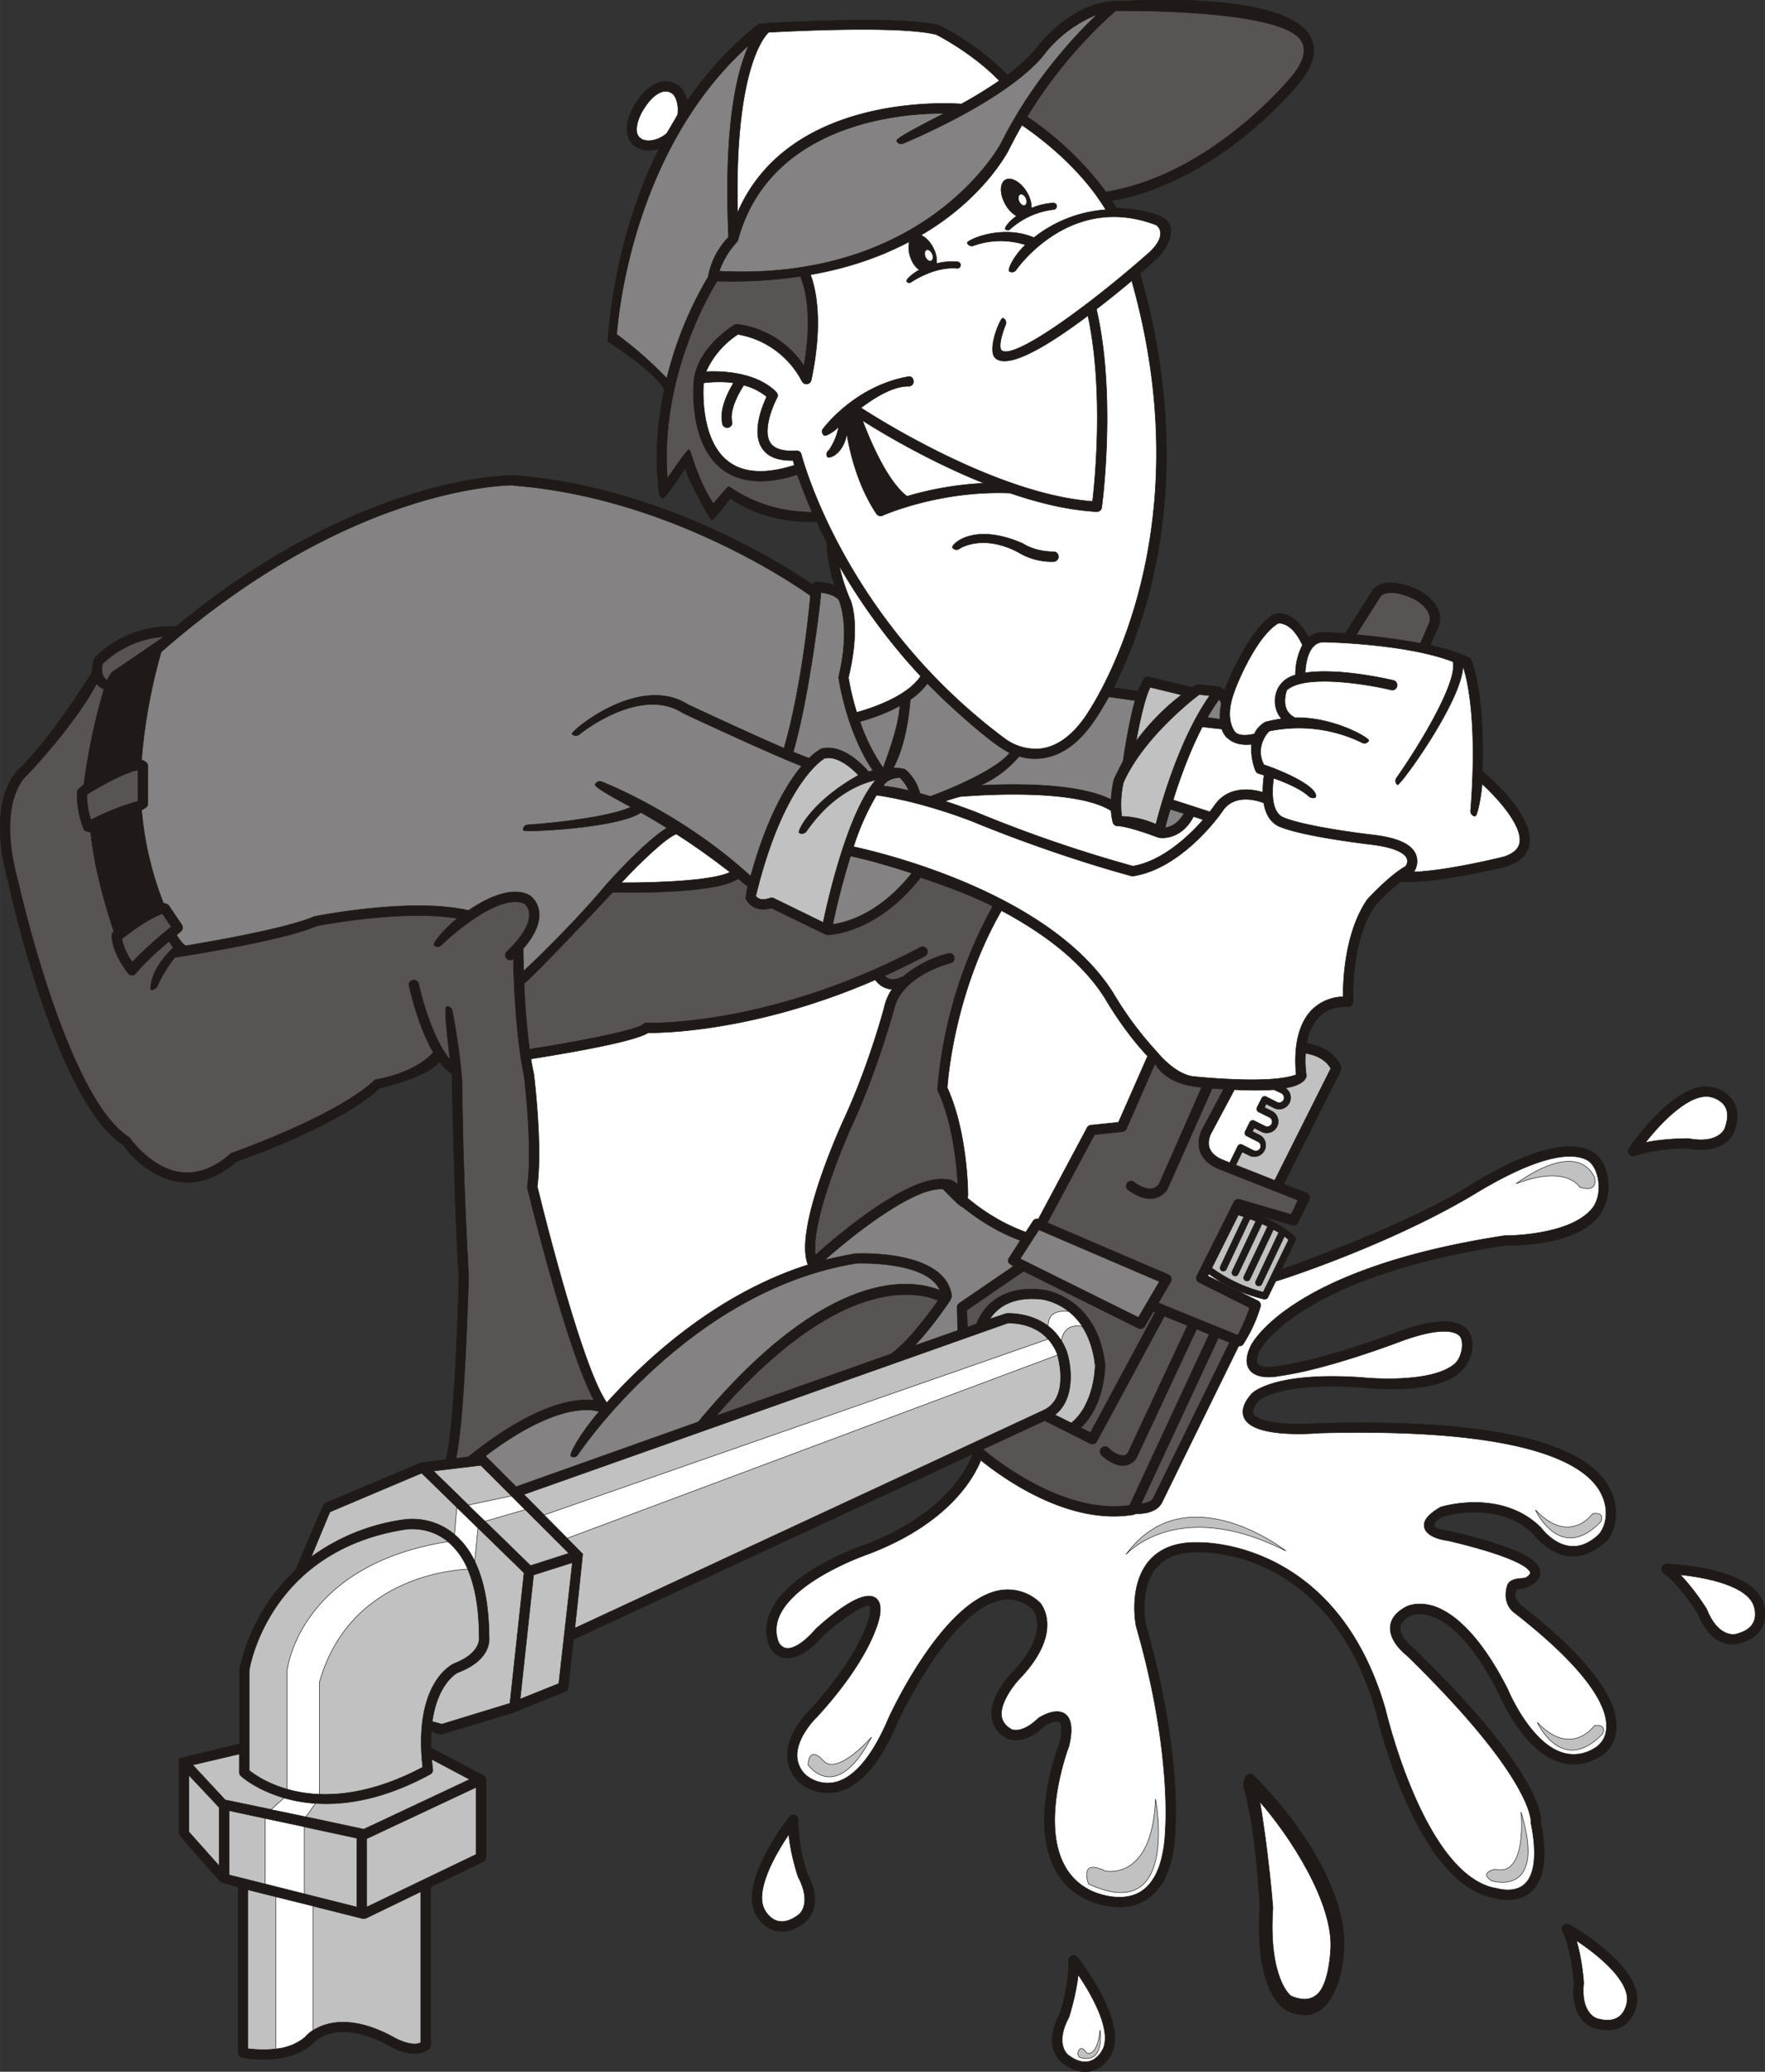
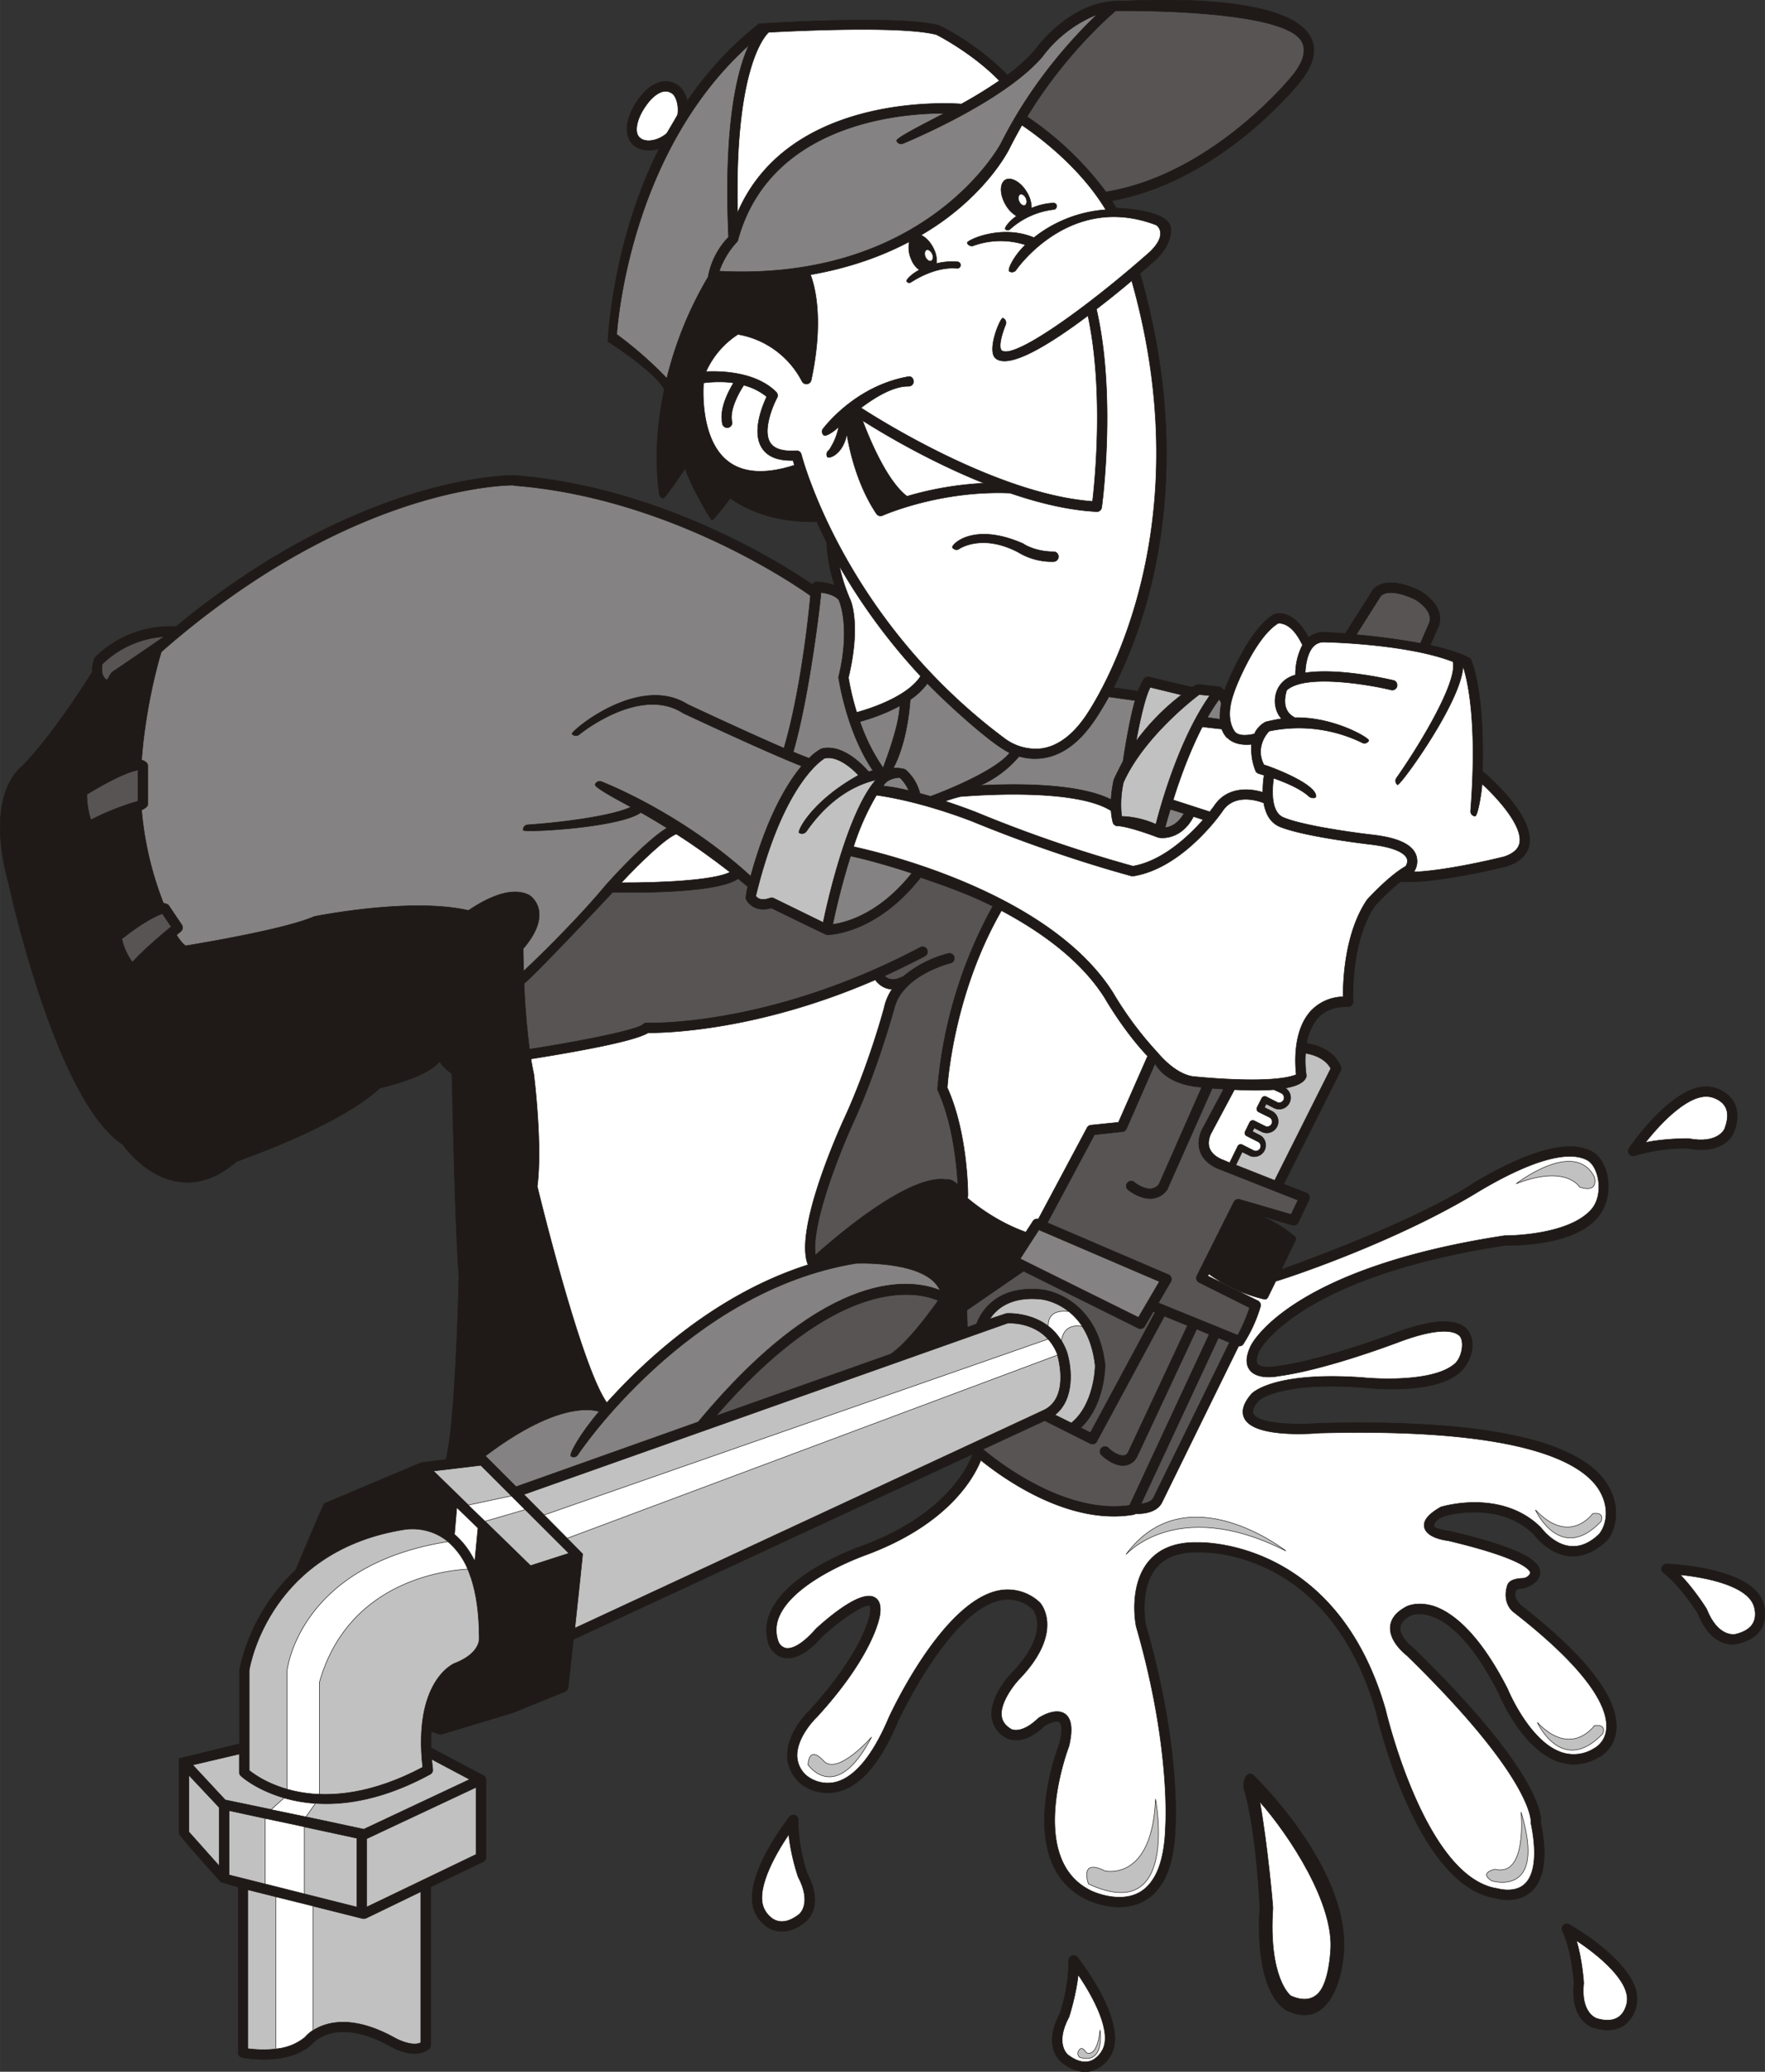
<svg xmlns="http://www.w3.org/2000/svg" width="960" height="1126.541" shape-rendering="geometricPrecision" text-rendering="geometricPrecision" image-rendering="optimizeQuality" fill-rule="evenodd" clip-rule="evenodd" viewBox="0 0 10 11.735">
  <rect x="0" y="0" width="10" height="11.735" fill="#333333" stroke="none" />
  <g stroke="#1F1A17" stroke-width=".003">
    <path fill="#1F1A17" d="M7.993 9.15c.002-.001.222-.104.498.44.01.024.134.316.336.387.076.027.153.02.23-.023a.19.19 0 0 0 .099-.15c.02-.178-.163-.419-.545-.716-.015-.025-.037-.034-.022-.08.002-.009.044-.013.046-.013.01-.003.092-.028.09-.088 0-.053-.06-.128-.509-.234-.045-.006-.099-.018-.091-.034 0 0 0-.03.06-.052.03-.009.317-.083.505.104.012.016.09.112.203.123.072.006.143-.024.209-.087.025-.021.098-.15.013-.304-.146-.265-.7-.386-1.644-.361-.138.011-.342.002-.37-.053-.011-.021.011-.054.031-.077 0 0 .115-.108.587-.073.016.001.416.049.558-.092.08-.078.08-.196.029-.243-.063-.057-.195-.05-.39.022-.005.002-.41.157-.68.193-.028.006-.092.01-.11-.012-.011-.014-.007-.041.01-.078.002-.004.217-.415 1.392-.595.035 0 .393.007.528-.164.097-.123.057-.314-.033-.365-.126-.073-.353-.014-.67.174-.002.001-.265.194-1.093.492l.08-.166a.018.018 0 0 0-.003-.02.693.693 0 0 0-.213-.124l.198.058a.028.028 0 0 0 .033-.014l.062-.13a.028.028 0 0 0-.015-.038l-.129-.05.323-.643a.027.027 0 0 0 0-.024c-.042-.096-.142-.122-.193-.13a.291.291 0 0 1 .061-.141c.04-.046.099-.069.174-.067a.028.028 0 0 0 .028-.03c0-.003-.016-.337.124-.542.01-.011.078-.084.146-.137.19.016.586-.083.603-.087l.002-.001c.071-.024.113-.065.123-.12.03-.164-.232-.39-.262-.414l-.003-.002c.013-.455-.06-.622-.064-.63a.028.028 0 0 0-.012-.013.485.485 0 0 0-.062-.027 1.212 1.212 0 0 0-.158-.044l.049-.112c.037-.119-.106-.196-.113-.199-.203-.095-.26-.005-.265.005l-.152.24a4.11 4.11 0 0 0-.118-.008.136.136 0 0 0-.09.03c-.09-.17-.19-.133-.194-.132-.15.084-.28.424-.283.433-.002-.002-.02-.021-.03-.022l-.116-.013a.103.103 0 0 0-.037.016l-.243-.058a.028.028 0 0 0-.029.01c-.012.015-.035.07-.035.07l-.138-.02c.059-.115.129-.278.187-.483.113-.402.198-1.05-.037-1.863l.096-.084c.063-.066.081-.123.078-.172-.008-.108-.308-.114-.308-.114a1.218 1.218 0 0 0-.026-.042C6.915 1.026 7.352.482 7.37.458c.074-.094.092-.178.055-.248C7.291-.043 6.462 0 6.362.007 6.08-.01 5.877.264 5.86.288a.973.973 0 0 1-.152.137 1.522 1.522 0 0 0-.384-.28C5.09.081 4.3.135 4.3.135c-.165.13-.299.28-.407.438a.142.142 0 0 0-.051-.089.12.12 0 0 0-.09-.021c-.048.008-.095.043-.137.102-.047.066-.07.138-.06.192.005.03.02.055.043.071.037.026.088.03.137.013-.268.533-.29 1.085-.291 1.093 0 0 .268.17.32.272-.038.177-.057.38-.029.592.002.012.01.021.022.024.011.002.126-.17.126-.17.015.07.142.294.151.294.009 0 .104-.124.104-.124.058.043.221.14.49.133.016.037.035.076.056.116 0 .006 0 .106.045.245a.332.332 0 0 0-.102-.02c-.01 0-.02.006-.025.015-.17-.117-.86-.554-1.688-.618-.01 0-.863-.013-1.917.856a.61.61 0 0 0-.459.175.183.183 0 0 0-.015.082c-.02.032-.227.363-.4.536-.025.02-.208.178-.073.666.01.05.272 1.232.645 1.474.021.03.143.19.325.212.109.014.216-.025.32-.115.06-.021.593-.211.812-.416.062-.014.273-.069.338-.15a.273.273 0 0 0 .07.068c.002.031.017.87.04 1.146 0 .04-.021.856-.074 1.04l-.14.018-.548.231c-.006.003-.162.375-.162.376a1.093 1.093 0 0 0-.319.565v.42l-.342.084v.425c.002.014.236.273.236.273.002.002.099.03.099.03v.937c0 .014.009.025.022.028.01.002.256.05.394-.075a.022.022 0 0 0 .003-.003c.005-.006.133-.157.44.013.004.003.14.083.221.016a.028.028 0 0 0 .01-.022v-.895l.298-.143a.028.028 0 0 0 .015-.025v-.439c0-.01-.005-.02-.014-.024L2.442 9.9a.962.962 0 0 1 .002-.093s.05.019.055.017l.407-.123.296-.12a.028.028 0 0 0 .017-.023l.03-.272 2.262-1.05c-.014.042-.132.34-.628.521-.016.006-.405.141-.512.363a.25.25 0 0 0-.013.2c.002.003.026.06.087.07.062.01.136-.032.218-.125.113-.103.24-.183.265-.17.002.002.007.012.002.044 0 .003-.033.211-.344.55-.004.004-.126.121-.125.254 0 .058.024.11.07.155a.25.25 0 0 0 .212.051c.13-.029.244-.161.342-.394.002-.005.29-.628.581-.691a.205.205 0 0 1 .187.053c.01.014.094.136-.12.359-.006.005-.13.136-.113.254a.153.153 0 0 0 .081.113c.003.001.09.055.216-.067.026-.017.07-.033.085-.022.012.009.02.045.001.121-.018.046-.256.684.153.884.008.003.187.091.333.004.106-.063.163-.2.17-.407 0-.017.034-.455-.168-1.154-.002-.014-.036-.207.06-.322.05-.06.13-.09.236-.088.032-.001.742-.023 1.01.905.008.039.23.985.676 1.054.015.005.124.033.202-.037.074-.067.093-.197.055-.387.005-.049-.013-.3-.722-.992-.022-.016-.08-.07-.075-.117.002-.025.022-.048.06-.068z" />
-     <path fill="#C2C1C1" d="M7.15 6.932l.032.015-.134.282a.018.018 0 1 0 .034.016l.133-.281.03.017-.13.276a.018.018 0 1 0 .034.016l.128-.27a.344.344 0 0 1 .024.019l-.144.297a.853.853 0 0 1-.291-.137l.15-.3.031.01-.133.282a.018.018 0 1 0 .034.015l.134-.284.033.012-.134.284c-.004.01 0 .02.01.025.008.004.02 0 .024-.009l.135-.285z" />
    <path fill="#575453" d="M7.354 6.798l-.039.081-.291-.085a.028.028 0 0 0-.033.014l-.21.419a.028.028 0 0 0 .013.037l.286.143a.973.973 0 0 1-.067.156l-.45-.183.07-.12a.028.028 0 0 0-.013-.04l-.686-.294.267-.499.158-.017a.028.028 0 0 0 .023-.016l.162-.37c.073.126.243.132.265.134l-.242.549a.062.062 0 0 1-.043.026c-.039.005-.086-.026-.1-.039a.028.028 0 0 0-.036.042c.003.003.072.06.143.052a.117.117 0 0 0 .082-.05l.255-.574.065.005-.12.225c-.001.002-.036.063-.013.128.016.045.054.08.113.102l.441.174z" />
    <path fill="#C2C1C1" d="M6.044 7.656c-.087-.234-.34-.217-.343-.216l-.093.031c.036-.056.117-.13.29-.112.01.001.267.029.307.375 0 .02-.008.223-.135.326l-.093-.046c.113-.088.096-.267.067-.358z" />
-     <path fill="#848282" d="M5.426 7.536l-.244.086c.083-.088.162-.199.192-.243a.09.09 0 0 0 .018-.038c-.034-.263-.526-.241-.547-.24a3.41 3.41 0 0 0-.173.036c.17-.15.513-.419.672-.401.013.013.095.1.109.1.077.062.19.14.328.19l-.064.1a.027.027 0 0 0-.004.022c.002.008.029.024.029.024l-.307.21a.028.028 0 0 0-.012.024l.003.13z" />
    <path fill="#fff" d="M3.025 6.09v-.003a1.912 1.912 0 0 1-.017-.089c.27-.043.589-.101.664-.148.078 0 .605-.004 1.287-.3.017.024.05.052.095.053a.304.304 0 0 0-.044.102c0 .002-.087.327-.226.629-.03.065-.286.633-.206.83-.518.165-.914.53-1.14.781-.144-.203-.376-1.15-.394-1.225.03-.23-.017-.614-.019-.63z" />
    <path fill="#575453" d="M4.182 4.977l.055.045a.341.341 0 0 0-.011.068c.013.03.058.078.144.053 0 0 .311.152.315.152.012 0 .279-.004.531-.325.002-.002.001-.001 0 0 .126.043.27.093.409.163a2.58 2.58 0 0 0-.313 1.033c0 .004 0 .008.002.012.085.184.107.423.113.533-.038-.038-.065-.03-.068-.03-.208-.03-.613.315-.739.428-.026-.176.142-.593.215-.752.14-.307.228-.636.23-.64.044-.196.321-.262.324-.263a.028.028 0 0 0-.013-.054.648.648 0 0 0-.263.135c-.004 0-.009 0-.013.003-.046.021-.074.004-.089-.01.075-.035.152-.072.23-.113a.028.028 0 0 0-.025-.05c-.858.454-1.545.43-1.552.429a.028.028 0 0 0-.022.01v-.001c-.028.027-.297.086-.642.14a4.274 4.274 0 0 1-.031-.372c.07-.056.502-.517.502-.517.101.002.592.008.71-.077z" />
    <path fill="#fff" d="M3.52 5c.112-.12.255-.256.312-.276.094.06.196.132.304.216-.089.047-.398.061-.615.06z" />
    <path fill="#C2C1C1" d="M4.528 4.717c.013.008.03.005.04-.007.141-.203.298-.27.394-.292-.16.184-.274.689-.298.807l-.28-.137a.027.027 0 0 0-.022-.001c-.05.018-.072 0-.08-.012.15-.617.363-.764.39-.78.07-.016.151.052.192.096-.265.147-.348.317-.336.326z" />
    <path fill="#fff" d="M4.816 3.394a.99.99 0 0 1-.06-.187c.11.191.26.408.46.623-.078.121-.303.189-.362.205a1.471 1.471 0 0 1-.047-.197c.073-.304.012-.439.009-.444zM6.295 4.592a.368.368 0 0 0 .01.065c.003.013.014.021.026.021.065.002.228.064.229.065.045.01.143-.003.202-.118l.055.018c-.081.092-.23.234-.398.263a7.691 7.691 0 0 1-.89-.306 3.537 3.537 0 0 0-.174-.062.9.9 0 0 1 .086-.026c.006 0 .635-.059.854.08z" />
    <path fill="#848282" d="M6.601 4.689c.006-.025.016-.06.03-.105l.077.024c-.034.06-.078.077-.107.08zM5.27 4.51a3.067 3.067 0 0 0-.058-.016.26.26 0 0 0-.084-.136.187.187 0 0 0-.067-.007c.075-.142.092-.33.096-.388a.392.392 0 0 0 .097-.092c.119.122.369.349.467.393-.076.097-.34.207-.45.247zM5.148 4.478a1.04 1.04 0 0 0-.143-.026c.015-.038.077-.05.094-.047.01.01.033.034.05.073zM5.098 3.998c-.005.13-.095.347-.094.352a1.057 1.057 0 0 1-.132-.263c.04-.01.136-.04.226-.089zM4.82 4.849c.05.01.18.042.346.097-.184.232-.375.28-.448.29a4.09 4.09 0 0 1 .101-.387z" />
    <path fill="#fff" d="M5.883 6.905a.028.028 0 0 0-.03.011l-.041.063c-.14-.05-.256-.13-.332-.194a.028.028 0 0 0 .004-.014c0-.015-.001-.355-.117-.61.004-.06.044-.546.307-1.003.231.123.453.285.585.494.006.01.109.189.243.33l-.165.375-.156.016a.028.028 0 0 0-.022.015l-.276.517z" />
    <path fill="#848282" d="M5.886 6.966l.683.293-.119.203-.67-.332zM3.235 8.248c.013.009.03.005.038-.007.006-.01.621-.928 1.576-1.085.028-.001.405-.013.477.153-.147-.061-.626-.15-1.37.745l-1.032.367-.174-.174c.386-.292.586-.27.645-.252-.108.125-.173.245-.16.253z" />
    <path fill="#575453" d="M5.316 7.366c-.053.074-.175.24-.27.304l-.989.35c.706-.814 1.149-.701 1.258-.654zM5.799 7.2l.65.323a.028.028 0 0 0 .036-.01l.049-.084.011.004-.367.682-.055-.028c.136-.128.138-.345.138-.355V7.73c-.046-.394-.355-.425-.358-.425-.267-.028-.35.139-.37.194l-.052.019-.003-.097.32-.22z" />
    <path fill="#575453" d="M6.178 8.176c.013.007.03.002.036-.011l.383-.71.131.053-.335.716c-.009.017-.019.02-.025.02-.03.005-.073-.027-.085-.039a.028.028 0 1 0-.038.04c.007.007.07.064.13.055a.09.09 0 0 0 .067-.049l.338-.723.071.03-.45.967c-.002 0-.002.001-.003.002-.357.05-.73-.235-.829-.318l.35-.162.259.13zM6.903 7.578l.063.026-.431.88c-.011.022-.042.031-.07.034l.438-.94z" />
    <path fill="#fff" d="M7.13 6.298l.063.031a.028.028 0 0 1 .012.037.028.028 0 0 1-.037.013l-.062-.031a.02.02 0 0 0-.025.008l-.026.053c-.005.01-.001.02.008.025l.063.032a.028.028 0 1 1-.025.05l-.063-.032a.019.019 0 0 0-.025.008l-.046.094-.033-.014c-.044-.016-.07-.04-.081-.068-.015-.04.008-.083.008-.083l.133-.249c.076.004.155.005.223 0l.043.02a.027.027 0 0 1 .014.017.028.028 0 0 1-.039.034l-.061-.031a.019.019 0 0 0-.025.008l-.027.053c-.004.01 0 .02.008.025z" />
    <path fill="#C2C1C1" d="M7.54 6.052l-.318.634-.22-.087.036-.074.047.023a.065.065 0 0 0 .058-.115l-.047-.024.01-.02.046.023a.065.065 0 0 0 .058-.116l-.046-.023.01-.02.045.023a.065.065 0 0 0 .09-.079.065.065 0 0 0-.027-.034c.06-.01.103-.029.117-.059a.027.027 0 0 0 .002-.015c0-.002-.009-.056-.004-.123.038.006.109.025.143.086z" />
    <path fill="#fff" d="M7.964 4.907c-.094.053-.213.183-.218.189-.128.187-.137.462-.136.55a.256.256 0 0 0-.188.086c-.1.116-.083.307-.078.355-.132.053-.512.018-.588.01-.111-.019-.202-.142-.207-.145a1.982 1.982 0 0 1-.243-.329c-.354-.56-1.29-.788-1.47-.827a1.41 1.41 0 0 1 .13-.292c.254.036.508.135.542.148.507.208.9.308.903.31h.011c.28-.045.497-.356.506-.37.067-.098.194-.059.232-.044.01.057.034.111.092.135.137.056.497.098.513.1.164.019.199.061.206.079.008.019-.002.038-.007.045z" />
    <path fill="#575453" d="M7.822 3.377s.038-.055.193.017c0 0 .106.057.084.132l-.051.118a3.99 3.99 0 0 0-.364-.049l.138-.218z" />
    <path fill="#fff" d="M7.442 3.661a.08.08 0 0 1 .06-.024c.004 0 .465.008.73.111.028.11-.179.458-.32.659a.028.028 0 0 0 .006.038c.013.01.364-.472.371-.671.018.052.085.286.043.819a.028.028 0 0 0 .025.03c.015.001.038-.134.04-.183.086.079.23.236.213.334-.007.035-.035.06-.086.078-.023.006-.323.08-.514.087a.106.106 0 0 0 .012-.098c-.024-.06-.106-.097-.251-.113-.004 0-.368-.043-.498-.097-.076-.03-.065-.164-.057-.223.066.023.154.06.2.103.011.01.04.014.04-.002-.004-.07-.245-.162-.295-.177-.054-.104.025-.188.031-.191a.819.819 0 0 1 .526.066c.013.007.03.002.037-.012.007-.013-.197-.135-.419-.13-.002-.004-.084-.03-.046-.155.1-.094.458-.034.588-.003a.028.028 0 1 0 .013-.054c-.039-.009-.308-.07-.496-.042.001-.03.008-.109.047-.15z" />
    <path fill="#fff" d="M6.999 3.902c0-.002.113-.295.244-.372.087 0 .132.12.137.123a.358.358 0 0 0-.04.17c-.13.035-.142.18-.079.248a1.153 1.153 0 0 0-.09.018.142.142 0 0 0-.064.068c-.03.007-.094.018-.115-.018-.054-.088-.004-.206.007-.237zM6.953 4.178c.04.04.097.042.138.038a.334.334 0 0 0 .022.148c.003.009.01.015.019.018l.03.009a.57.57 0 0 0-.007.097c-.08-.025-.202-.03-.273.073 0 0-.01.015-.028.037l-.207-.067c.037-.119.093-.274.165-.414.002 0 .108.013.11.012.007.02.017.036.03.05z" />
    <path fill="#848282" d="M6.92 3.984a.372.372 0 0 0-.008.09l-.071-.01c.02-.036.043-.071.066-.103.005.006.01.014.012.023z" />
    <path fill="#C2C1C1" d="M6.794 3.934l.06.006c-.17.242-.274.607-.305.729a.512.512 0 0 0-.194-.045.58.58 0 0 1 .01-.192c.12-.268.426-.496.43-.498zM6.517 3.893l.177.043a1.3 1.3 0 0 0-.257.262c.02-.11.05-.248.08-.305z" />
    <path fill="#848282" d="M6.431 3.968c-.038.133-.068.344-.068.344a1.847 1.847 0 0 0-.052.104.7.7 0 0 0-.016.113c-.188-.095-.552-.09-.741-.08a.618.618 0 0 0 .22-.165c.038.011.083.017.133.01.104-.014.198-.08.28-.194.004-.005.042-.057.095-.153l.15.021z" />
    <path fill="#575453" d="M7.376.236c.026.049.01.112-.05.188-.004.006-.454.565-1.06.663a1.826 1.826 0 0 0-.447-.426c.216-.355.471-.573.502-.6.013 0 .955-.014 1.055.175z" />
    <path fill="#848282" d="M5.904.323a.724.724 0 0 1 .312-.241c-.12.114-.364.37-.544.729-.003.007-.42.785-1.597.725a.474.474 0 0 1 .104-.17C4.355.705 5.091.64 5.35.642c-.141.073-.276.142-.27.156a.028.028 0 0 0 .036.015c.023-.01.567-.234.788-.49z" />
    <path fill="#fff" d="M4.354.183c.152-.008.75-.038.951.013.024.012.21.11.357.261a2.501 2.501 0 0 1-.215.132c-.01 0-.967-.083-1.268.615C4.16.4 4.328.208 4.354.184zM3.63.784a.051.051 0 0 1-.022-.036c-.006-.039.013-.096.052-.15.032-.046.068-.074.1-.08a.064.064 0 0 1 .049.012c.024.018.038.073.03.12 0 .002-.06.104-.062.106-.047.04-.112.053-.148.028z" />
    <path fill="#848282" d="M3.494 1.894c.01-.129.1-1.055.749-1.638-.067.145-.144.454-.115 1.087a.433.433 0 0 0-.116.226 2.1 2.1 0 0 0-.234.574 2.198 2.198 0 0 0-.284-.249z" />
-     <path fill="#575453" d="M4.129 2.756c-.008 0-.087.097-.087.097-.096-.144-.126-.303-.138-.306-.012-.003-.123.164-.123.164-.046-.611.278-1.112.281-1.117l.001-.002a2.63 2.63 0 0 0 .472-.027c.022.052.072.213.02.507a.533.533 0 0 0-.377-.235c-.006 0-.013.001-.018.004-.009.006-.216.133-.229.324-.001.013-.03.34.156.489.102.081.247.093.43.034.02.053.046.126.084.213-.295 0-.464-.146-.472-.145z" />
    <path fill="#fff" d="M4.092 2.394a.028.028 0 1 0 .054-.01c-.012-.065.04-.16.068-.202a.34.34 0 0 1 .13.065c-.025.053-.085.2-.027.29.032.05.091.073.176.071l.008.027c-.165.053-.293.045-.38-.025-.162-.13-.135-.437-.135-.44 0-.003.1-.013.17-.001-.029.048-.08.145-.064.225z" />
    <path fill="#fff" d="M4.54 2.573a.028.028 0 0 0-.028-.02c-.076.005-.125-.01-.148-.045-.044-.069.013-.207.038-.254a.028.028 0 0 0-.004-.033c-.115-.115-.31-.12-.398-.116a.49.49 0 0 1 .181-.211.505.505 0 0 1 .363.266.028.028 0 0 0 .052-.006c.071-.333.024-.523-.004-.598.23-.04.414-.11.56-.187a.163.163 0 0 0 .012.102.13.13 0 0 0 .045.058c-.04.02-.078.057-.072.065.006.008.017.01.025.004.002 0 .128-.09.26-.078a.018.018 0 1 0 .003-.037.363.363 0 0 0-.12.01.137.137 0 0 0-.012-.077c-.018-.042-.048-.073-.075-.084.055-.032.104-.065.147-.097.257-.193.353-.391.357-.4.022-.043.045-.086.068-.126.088.059.328.235.475.479a.739.739 0 0 0-.407.158c-.187-.079-.384.017-.378.03.006.015.023.021.037.015a.454.454 0 0 1 .293-.004c-.065.06-.104.142-.091.15.013.008.03.004.038-.008.004-.006.307-.442.795-.254 0 0 .071.047-.036.151-.349.309-.768.611-.84.56-.013-.009-.016-.053.022-.148a.028.028 0 0 0-.016-.036c-.014-.005-.096.19-.038.23.08.057.307-.084.52-.244.091.425.04.934.026 1.052-.52-.038-1.17-.438-1.312-.53.085-.064.187-.124.27-.122a.028.028 0 0 0 .028-.026c0-.016-.012-.031-.027-.029-.303.052-.478.287-.483.292a.028.028 0 0 0 .001.04c.011.01.057-.02.085-.047a.363.363 0 0 1-.055.132.028.028 0 0 0-.01.037c.007.014.088-.01.111-.128.02.12.067.3.167.45A.028.028 0 0 0 5 2.92c.003-.001.323-.144.723-.127.163.056.332.097.49.105.015.001.027-.01.029-.024.001-.006.085-.626-.03-1.123.072-.055.141-.111.2-.161.429 1.515-.262 2.469-.269 2.478-.073.102-.155.16-.242.172a.294.294 0 0 1-.205-.054c-.918-.682-1.153-1.603-1.156-1.612z" />
    <path fill="#fff" d="M4.887 2.382c.121.077.386.234.688.355a1.866 1.866 0 0 0-.436.074c-.111-.084-.207-.31-.252-.429z" />
    <path fill="#848282" d="M4.651 3.356c.083.01.102.043.102.043.002.004.068.151-.002.437.002.012.044.306.195.529a.552.552 0 0 0-.025.006c-.02-.023-.142-.162-.267-.13a.292.292 0 0 0-.07.054 2.826 2.826 0 0 1-.09-.036c.094-.321.16-.896.157-.903z" />
    <path fill="#848282" d="M2.91 2.75c.86.066 1.57.544 1.682.624-.013.14-.058.548-.15.864-.218-.094-.528-.24-.544-.247-.279-.178-.667.154-.657.166.01.012.027.013.04.004.003-.003.344-.281.589-.122 0 0 .47.221.672.3-.08.096-.194.28-.289.624-.399-.365-.842-.534-.844-.535a.028.028 0 0 0-.037.015c-.005.014.088.067.203.128-.108.052-.403.089-.586.101a.028.028 0 0 0-.025.03c0 .015.543-.012.667-.1a3.9 3.9 0 0 1 .148.088c-.119.072-.31.282-.352.33-.151.181-.372.399-.46.48a4.255 4.255 0 0 1-.003-.126c.067-.078.097-.149.09-.21a.133.133 0 0 0-.056-.094c-.099-.05-.234.013-.344.087-.324-.075-.85.03-.873.034-.15.066-.56.138-.728.166-.016-.007-.038-.037-.053-.061l.024-.02a.028.028 0 0 0 .006-.037l-.074-.11C.95 5.12.928 5.116.926 5.116a1.891 1.891 0 0 1-.124-.528c.005-.001.035-.018.035-.03v-.223c-.002-.02-.03-.029-.035-.03.023-.31.098-.568.112-.613 1.09-.955 1.987-.944 1.996-.944z" />
    <path fill="#575453" d="M.782 4.362v.176a1.462 1.462 0 0 0-.267.106.465.465 0 0 1-.023-.144c.107-.067.235-.131.29-.138z" />
    <path fill="#1F1A17" d="M.537 4.408c.018-.125.07-.432.134-.558l.173-.114c-.029.106-.08.326-.099.578a.975.975 0 0 0-.208.094zM.748 4.607c.01.09.04.34.125.528a1.633 1.633 0 0 0-.18.108 2.584 2.584 0 0 1-.126-.565c.047-.024.118-.05.18-.071z" />
    <path fill="#575453" d="M.92 5.175l.05.074c-.045.037-.156.13-.22.201a.346.346 0 0 1-.06-.133c.008-.003.125-.103.23-.142zM.581 3.76a.557.557 0 0 1 .348-.154c-.013.011-.295.202-.295.202a.235.235 0 0 0-.026.044.05.05 0 0 1-.023-.022C.573 3.808.577 3.776.58 3.76z" />
-     <path fill="#575453" d="M2.655 7.224a24.068 24.068 0 0 1-.037-1.058c0-.148-.053-.43-.056-.442a.028.028 0 0 0-.032-.022c-.015.003.004.17.02.3-.091-.103-.159-.338-.179-.433a.028.028 0 0 0-.054.012c.003.012.05.23.138.38-.001.002-.088.112-.33.155-.215.206-.809.414-.815.416-.091.082-.19.12-.284.108-.17-.02-.292-.195-.293-.197-.356-.222-.627-1.435-.63-1.447-.13-.472.052-.608.054-.61 0 0 .267-.279.39-.514a.11.11 0 0 0 .042.032 3.541 3.541 0 0 0-.114.54c-.01.007-.038.03-.038.039a.524.524 0 0 0 .039.216c.004.008.032.016.038.013.019.217.103.481.131.564a.028.028 0 0 0-.011.022c0 .101.089.21.092.215a.028.028 0 0 0 .044 0c.04-.052.126-.129.187-.181.007.01.016.024.026.036-.003 0-.126.112-.13.232-.001.015.03.001.037-.012a.793.793 0 0 1 .1-.165c.048-.007.61-.094.807-.179.038-.007.491-.093.795-.042-.068.052-.143.141-.132.152.01.011.028.011.04 0 .088-.086.344-.297.472-.235.004.003.024.02.027.053.004.039-.014.109-.126.217a.027.027 0 1 0 .036.042c.002.127.013.436.061.666.002.02.048.403.018.62v.011c.01.04.222.916.378 1.204-.109-.013-.336.018-.713.32l-.07.009c.052-.232.072-1.036.072-1.037z" />
    <path fill="#C2C1C1" d="M2.724 8.3l.499.498-.217.07-.55-.536zM1.242 10.569l-.172-.193v-.321l.172.183zM1.298 10.62v-.364l.724.156v.39z" />
    <path fill="#C2C1C1" d="M2.384 11.57c-.045.022-.121-.012-.149-.028-.333-.185-.489-.025-.508-.002-.096.085-.263.072-.323.064v-.9l.65.163c.007.002.014 0 .02-.002l.31-.15v.854z" />
    <path fill="#C2C1C1" d="M2.697 10.504l-.62.298v-.387l.62-.291zM2.452 10.023a1.497 1.497 0 0 1-.006-.058l.215.114-.6.282a99.191 99.191 0 0 0-.785-.166l-.184-.198.264-.062v.105c0 .008.004.015.01.02.003.004.396.357 1.071-.01a.028.028 0 0 0 .015-.027z" />
    <path fill="#C2C1C1" d="M2.395 10.01c-.582.308-.924.066-.983.018V9.46c.007-.044.128-.679.883-.797.002 0 .13-.024.242.068.117.097.177.279.178.542 0 .002.014.09-.143.15-.011.005-.231.109-.177.588z" />
-     <path fill="#C2C1C1" d="M2.889 9.648l-.386.118-.054-.015c.031-.22.142-.276.144-.277.187-.07.18-.182.178-.203-.002-.28-.07-.476-.2-.583a.369.369 0 0 0-.286-.08 1.156 1.156 0 0 0-.522.211l.106-.255.52-.22.58.565-.08.74zM3.166 9.536l-.219.088.076-.703.22-.07z" />
    <path fill="#C2C1C1" d="M3.257 9.222s.045-.418.044-.42a61.038 61.038 0 0 0-.333-.337l2.74-.97c.029-.002.216-.003.283.18 0 0 .076.246-.083.315L3.257 9.222z" />
    <path fill="#fff" d="M7.971 9.377c.732.714.704.948.703.95.035.17.022.293-.036.345-.058.054-.153.025-.154.025-.411-.061-.632-1.005-.634-1.014-.28-.973-1.056-.946-1.064-.946-.122-.003-.216.033-.278.107-.116.14-.073.362-.07.371.199.689.165 1.133.165 1.137-.006.189-.054.31-.142.364-.12.071-.279-.006-.28-.007-.37-.18-.127-.811-.125-.817.023-.095.016-.157-.022-.184-.055-.038-.142.018-.151.024-.095.092-.15.064-.153.063-.033-.02-.051-.043-.055-.073-.011-.075.067-.176.097-.208.262-.271.126-.43.12-.436a.264.264 0 0 0-.237-.068c-.319.068-.609.696-.621.723-.09.212-.194.337-.303.362a.193.193 0 0 1-.162-.038.152.152 0 0 1-.053-.114c0-.109.108-.214.11-.215.326-.355.358-.572.359-.58.008-.051-.002-.085-.03-.1-.077-.043-.258.11-.332.178-.09.103-.144.113-.168.11-.031-.005-.045-.035-.045-.037a.194.194 0 0 1 .01-.155c.098-.2.478-.333.482-.335.48-.176.621-.451.655-.538.134.108.502.37.866.308a.029.029 0 0 0 .011-.005c.038.001.12-.004.15-.065l.434-.885a.027.027 0 0 0 .024-.008.82.82 0 0 0 .099-.214.028.028 0 0 0-.014-.034l-.284-.141.006-.011a.889.889 0 0 0 .314.143.019.019 0 0 0 .02-.01l.045-.092c.005.001.663-.209 1.156-.512.37-.219.537-.214.61-.173.066.037.095.198.021.28-.134.15-.488.147-.491.147-1.212.185-1.43.608-1.438.626-.028.059-.029.105-.004.136.044.055.148.036.164.033.277-.038.672-.19.689-.196.228-.084.307-.057.333-.033.03.027.018.122-.026.16-.134.116-.514.079-.518.078-.507-.037-.628.087-.633.092-.046.053-.06.1-.04.139.055.108.362.088.423.083 1.146-.03 1.498.164 1.592.332.064.116.021.211-.007.242-.053.05-.107.072-.16.067-.097-.008-.167-.103-.167-.104-.222-.222-.555-.122-.569-.118-.043.025-.103.065-.093.114.012.057.105.073.136.077.45.107.464.174.464.181 0 .01-.016.032-.048.032-.04.002-.074.013-.082.041-.03.1.031.146.033.148.457.355.54.559.528.667a.136.136 0 0 1-.07.108.216.216 0 0 1-.186.021c-.182-.064-.302-.355-.303-.358-.168-.33-.322-.438-.421-.47-.093-.028-.151.002-.154.004-.056.03-.086.067-.09.113-.006.082.079.151.094.163z" />
    <path fill="#1F1A17" d="M4.523 10.31a.028.028 0 0 0-.05-.019c-.012.016-.297.378-.186.559 0 .001.037.07.111.086.051.011.105-.004.16-.046.004-.003.119-.084.014-.282a.994.994 0 0 1-.05-.298z" />
-     <path fill="#fff" d="M4.525 10.845c-.042.032-.08.044-.114.037-.05-.01-.076-.06-.076-.06-.063-.102.05-.308.134-.431.01.112.05.232.052.238.082.154.008.214.004.216z" />
+     <path fill="#fff" d="M4.525 10.845c-.042.032-.08.044-.114.037-.05-.01-.076-.06-.076-.06-.063-.102.05-.308.134-.431.01.112.05.232.052.238.082.154.008.214.004.216" />
    <path fill="#1F1A17" d="M6.073 11.078a.028.028 0 0 0-.018.028.994.994 0 0 1-.049.297c-.105.198.01.28.014.282.055.042.109.057.16.046a.184.184 0 0 0 .111-.086c.11-.18-.174-.543-.187-.559a.028.028 0 0 0-.031-.008z" />
    <path fill="#fff" d="M6.243 11.617s-.027.05-.076.06c-.034.007-.072-.005-.115-.037-.003-.002-.078-.062.005-.216.002-.006.04-.126.052-.238.084.123.197.329.134.431z" />
    <path fill="#1F1A17" d="M8.89 10.9a.028.028 0 0 0-.038.037c.05.1.064.274.066.294-.024.223.114.256.118.256.067.019.123.013.166-.016a.184.184 0 0 0 .071-.122c.035-.21-.365-.439-.382-.448z" />
    <path fill="#fff" d="M9.218 11.341s-.007.056-.048.084c-.029.02-.069.023-.12.009-.004-.001-.096-.029-.077-.202 0-.007-.009-.132-.041-.24.124.082.306.23.286.35z" />
    <path fill="#1F1A17" d="M7.102 10.056c-.014-.014-.032-.01-.044.009a.097.097 0 0 0-.008.073c.066.229.086.623.088.668-.031.507.152.581.158.584.089.04.163.028.22-.039.084-.097.095-.273.096-.277.046-.475-.487-.996-.51-1.018z" />
    <path fill="#fff" d="M7.538 11.057c0 .001-.009.164-.064.228-.038.044-.092.05-.16.02-.005-.003-.128-.102-.102-.497 0-.015-.03-.355-.074-.602.166.188.427.582.4.851z" />
    <path fill="#1F1A17" d="M9.989 9.077c-.067-.2-.528-.218-.547-.218a.028.028 0 0 0-.017.05c.09.066.184.213.195.23.082.208.22.173.224.171.067-.015.114-.045.138-.091a.184.184 0 0 0 .007-.142z" />
    <path fill="#fff" d="M9.933 9.193c-.016.03-.05.052-.102.064-.004 0-.098.019-.162-.144-.003-.005-.07-.112-.149-.193.149.015.379.062.417.176 0 0 .02.053-.004.097z" />
    <path fill="#1F1A17" d="M9.262 6.546a.99.99 0 0 1 .299-.042c.22.041.264-.093.265-.097.023-.065.022-.121-.004-.166a.184.184 0 0 0-.115-.081c-.206-.052-.467.329-.478.345a.028.028 0 0 0 .033.041z" />
    <path fill="#fff" d="M9.695 6.214s.055.011.08.055c.017.03.016.07-.002.12 0 .004-.036.093-.207.06-.007 0-.132-.001-.243.022.092-.117.255-.286.372-.257z" />
    <path fill="#1F1A17" d="M5.435 3.108c.006-.003.132-.086.334.02a.366.366 0 0 0 .2.053.028.028 0 1 0 0-.056c-.107 0-.172-.045-.173-.046-.287-.126-.408.01-.4.022a.028.028 0 0 0 .04.007zM5.76 1.224c-.038.024-.071.067-.064.074a.019.019 0 0 0 .026.001.445.445 0 0 1 .247-.112c.01 0 .018-.01.018-.02a.018.018 0 0 0-.02-.017.365.365 0 0 0-.123.029.172.172 0 0 0-.026-.09c-.034-.058-.09-.089-.122-.07-.033.02-.032.083.002.141.017.03.04.051.062.064z" />
    <path fill="#fff" d="M5.78 1.101c-.011.005-.013.023-.006.04.008.017.023.027.033.022.01-.005.013-.022.006-.04-.008-.017-.023-.027-.034-.022zM5.249 1.416c-.01.004-.013.022-.006.04.008.016.022.027.033.022.01-.005.013-.022.006-.04-.008-.017-.023-.027-.033-.022zM6.132 7.513a.357.357 0 0 0-.076-.084c-.097-.012-.118.037-.117.082a.305.305 0 0 1 .075.084c.012-.084.072-.09.118-.082zM2.653 8.525l.095.092.227-.066-.078-.078zM1.502 10.671l.222.056v-.38l-.222-.047zM1.564 11.605a.3.3 0 0 0 .163-.065.22.22 0 0 1 .046-.04v-.704l-.21-.052v.861zM1.536 10.25l.197.041.054-.076a.853.853 0 0 1-.178-.031l-.073.066zM2.538 8.732c-.852.135-.912.734-.912.734v.668a.774.774 0 0 0 .184.029v-.635c.16-.564.696-.632.84-.64a.41.41 0 0 0-.113-.156zM2.575 8.691c.046.04.085.09.115.152l.018-.188-.12-.116-.013.152zM5.938 7.585l-2.855.996.131.132 2.778-1.038a.274.274 0 0 0-.054-.09z" />
    <path fill="#C2C1C1" d="M6.547 10.19s.138.721-.38.481c0 0-.055-.148.093-.074 0 0 .268.065.287-.407zM8.451 10.653s.315.101.167-.389c0 0 .037.37-.148.324 0 0-.093.018-.019.065zM6.38 8.804c-.017.023.269-.342.906-.019 0 0-.564-.444-.906.019zM8.71 9.756s.139.305.37.065c0 0 .028-.056-.046-.047 0 0-.13.185-.324-.018zM8.7 8.554s.14.305.37.065c0 0 .028-.056-.046-.046 0 0-.129.184-.323-.019zM8.59 6.705s.333-.259.444-.037c0 0 .027.093-.084.056 0 0-.074-.13-.36-.019zM4.578 9.996s.157.231.36-.157c0 0-.185.213-.268.139 0 0-.083-.102-.092.018zM6.233 11.498s.03.2-.116.155c0 0-.023-.019 0-.045 0 0 .014-.02.037.018 0 0 .06.04.079-.128z" />
  </g>
</svg>